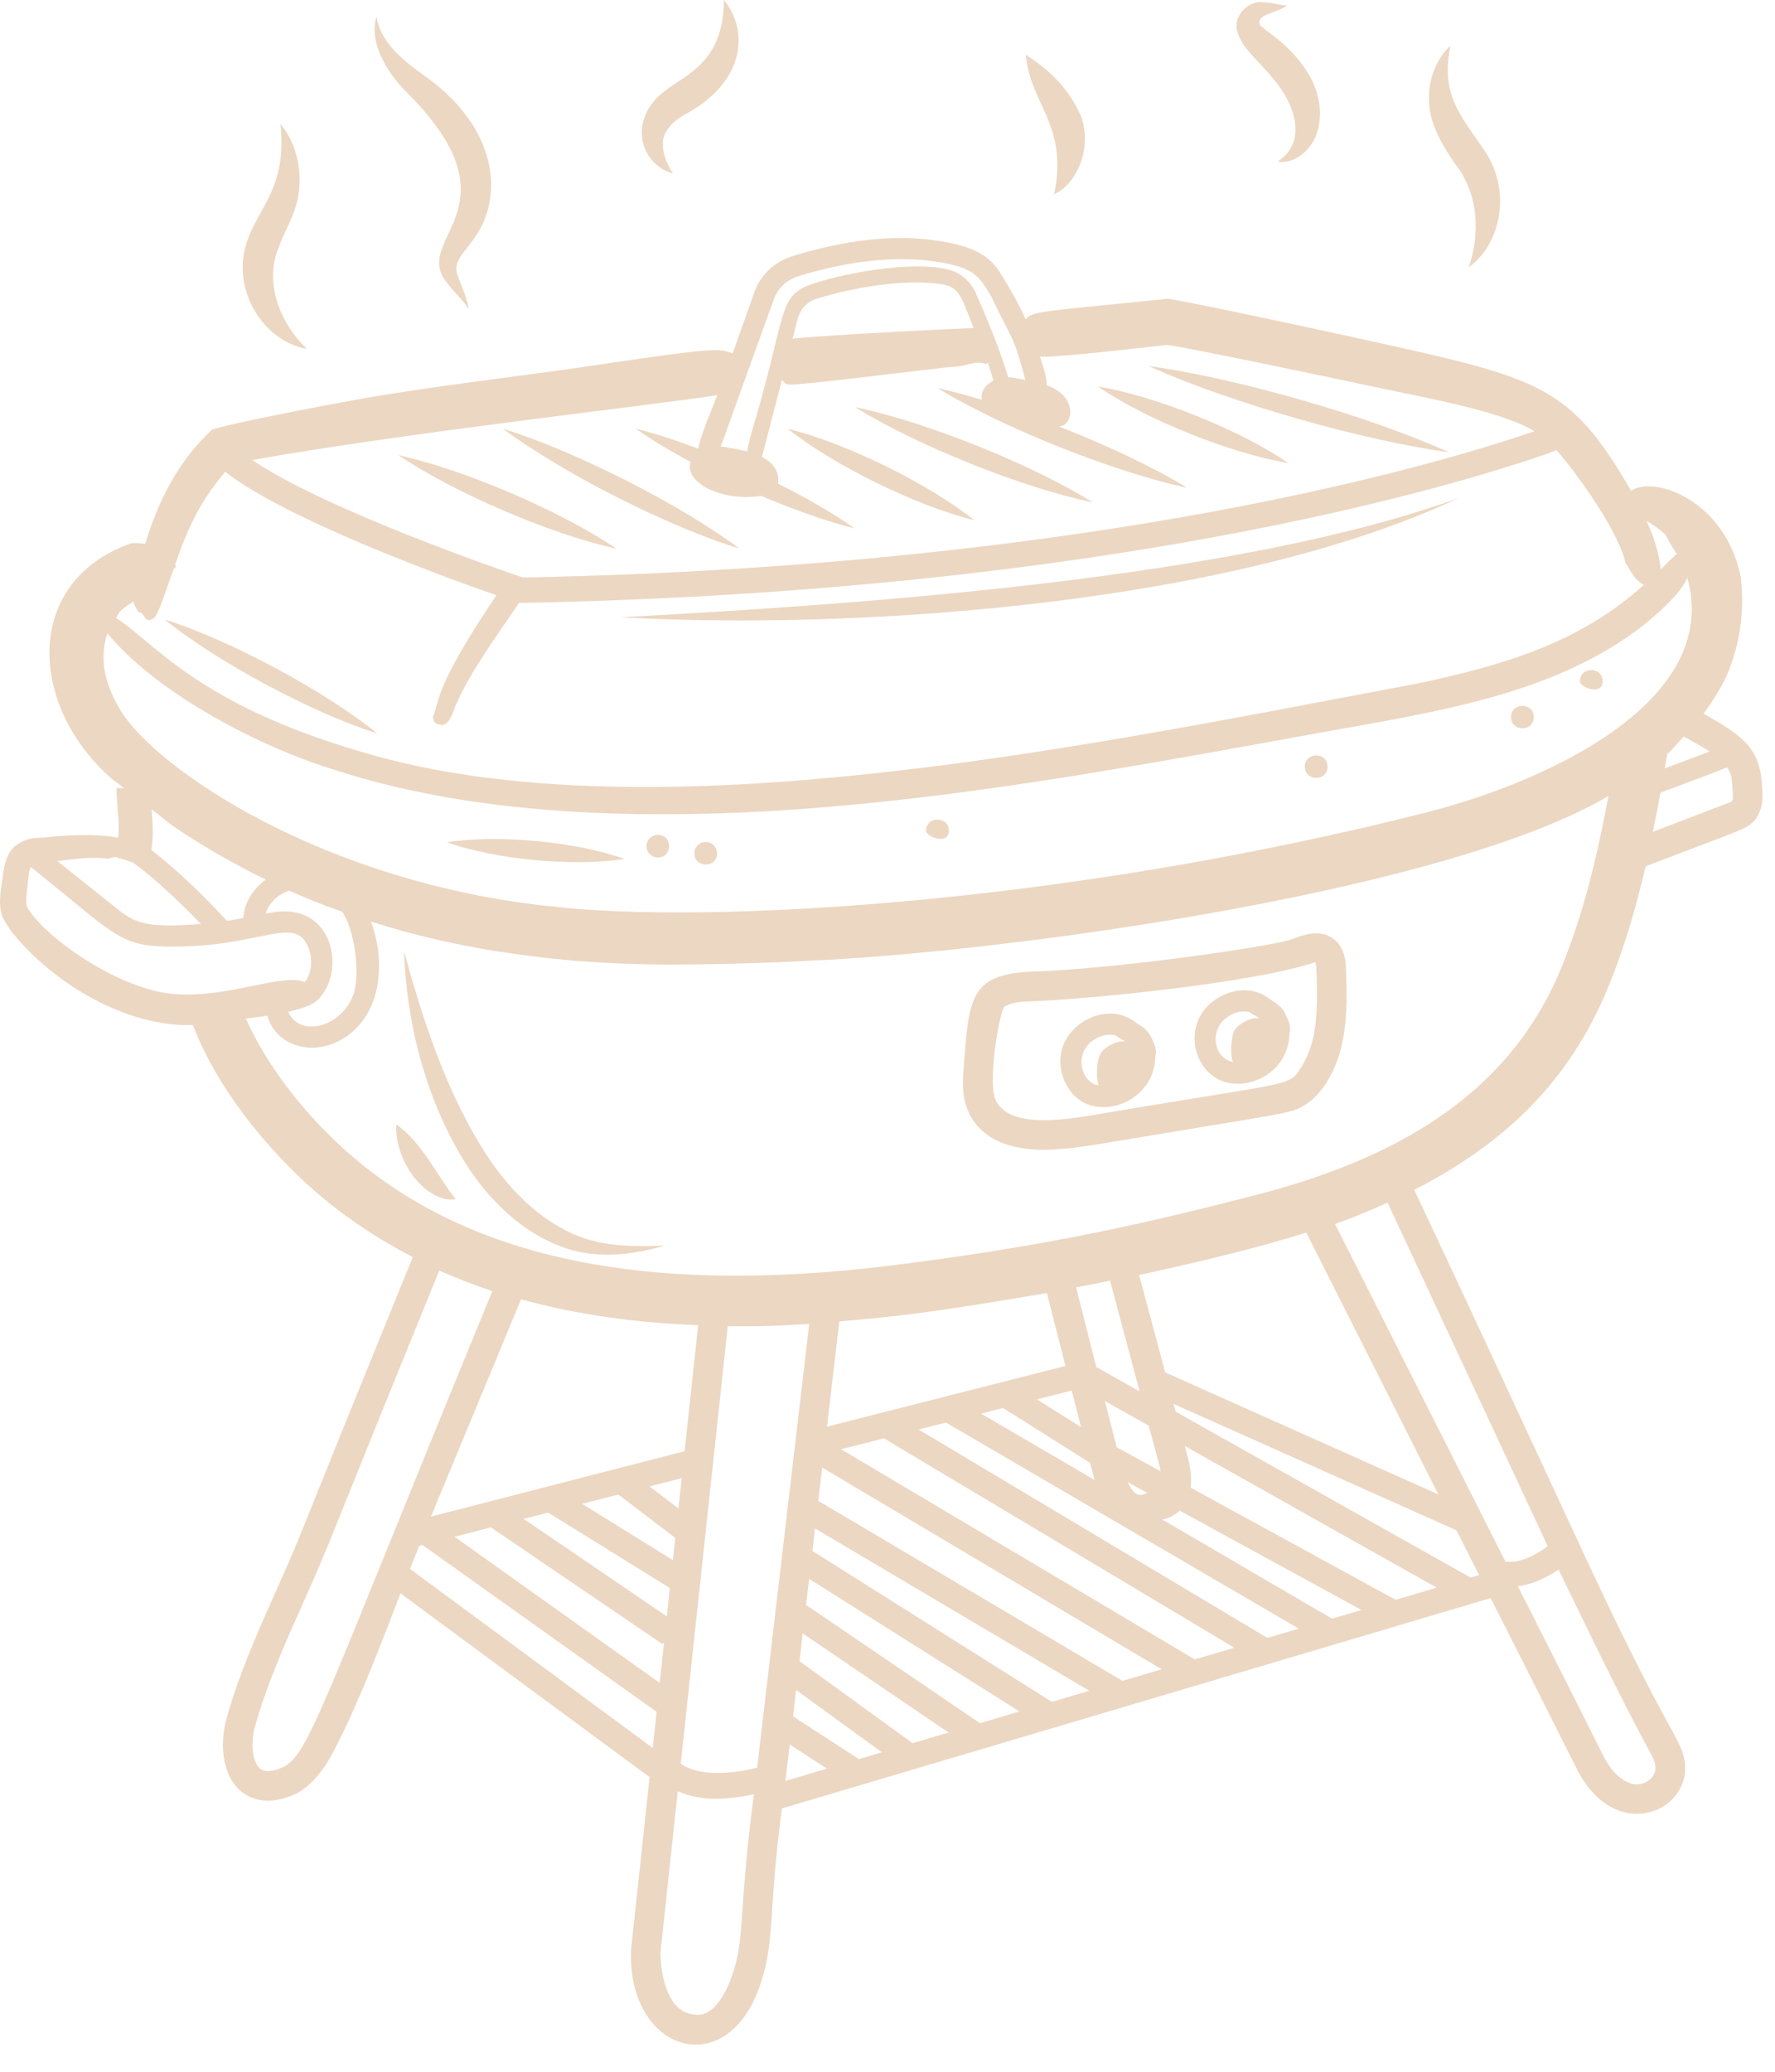
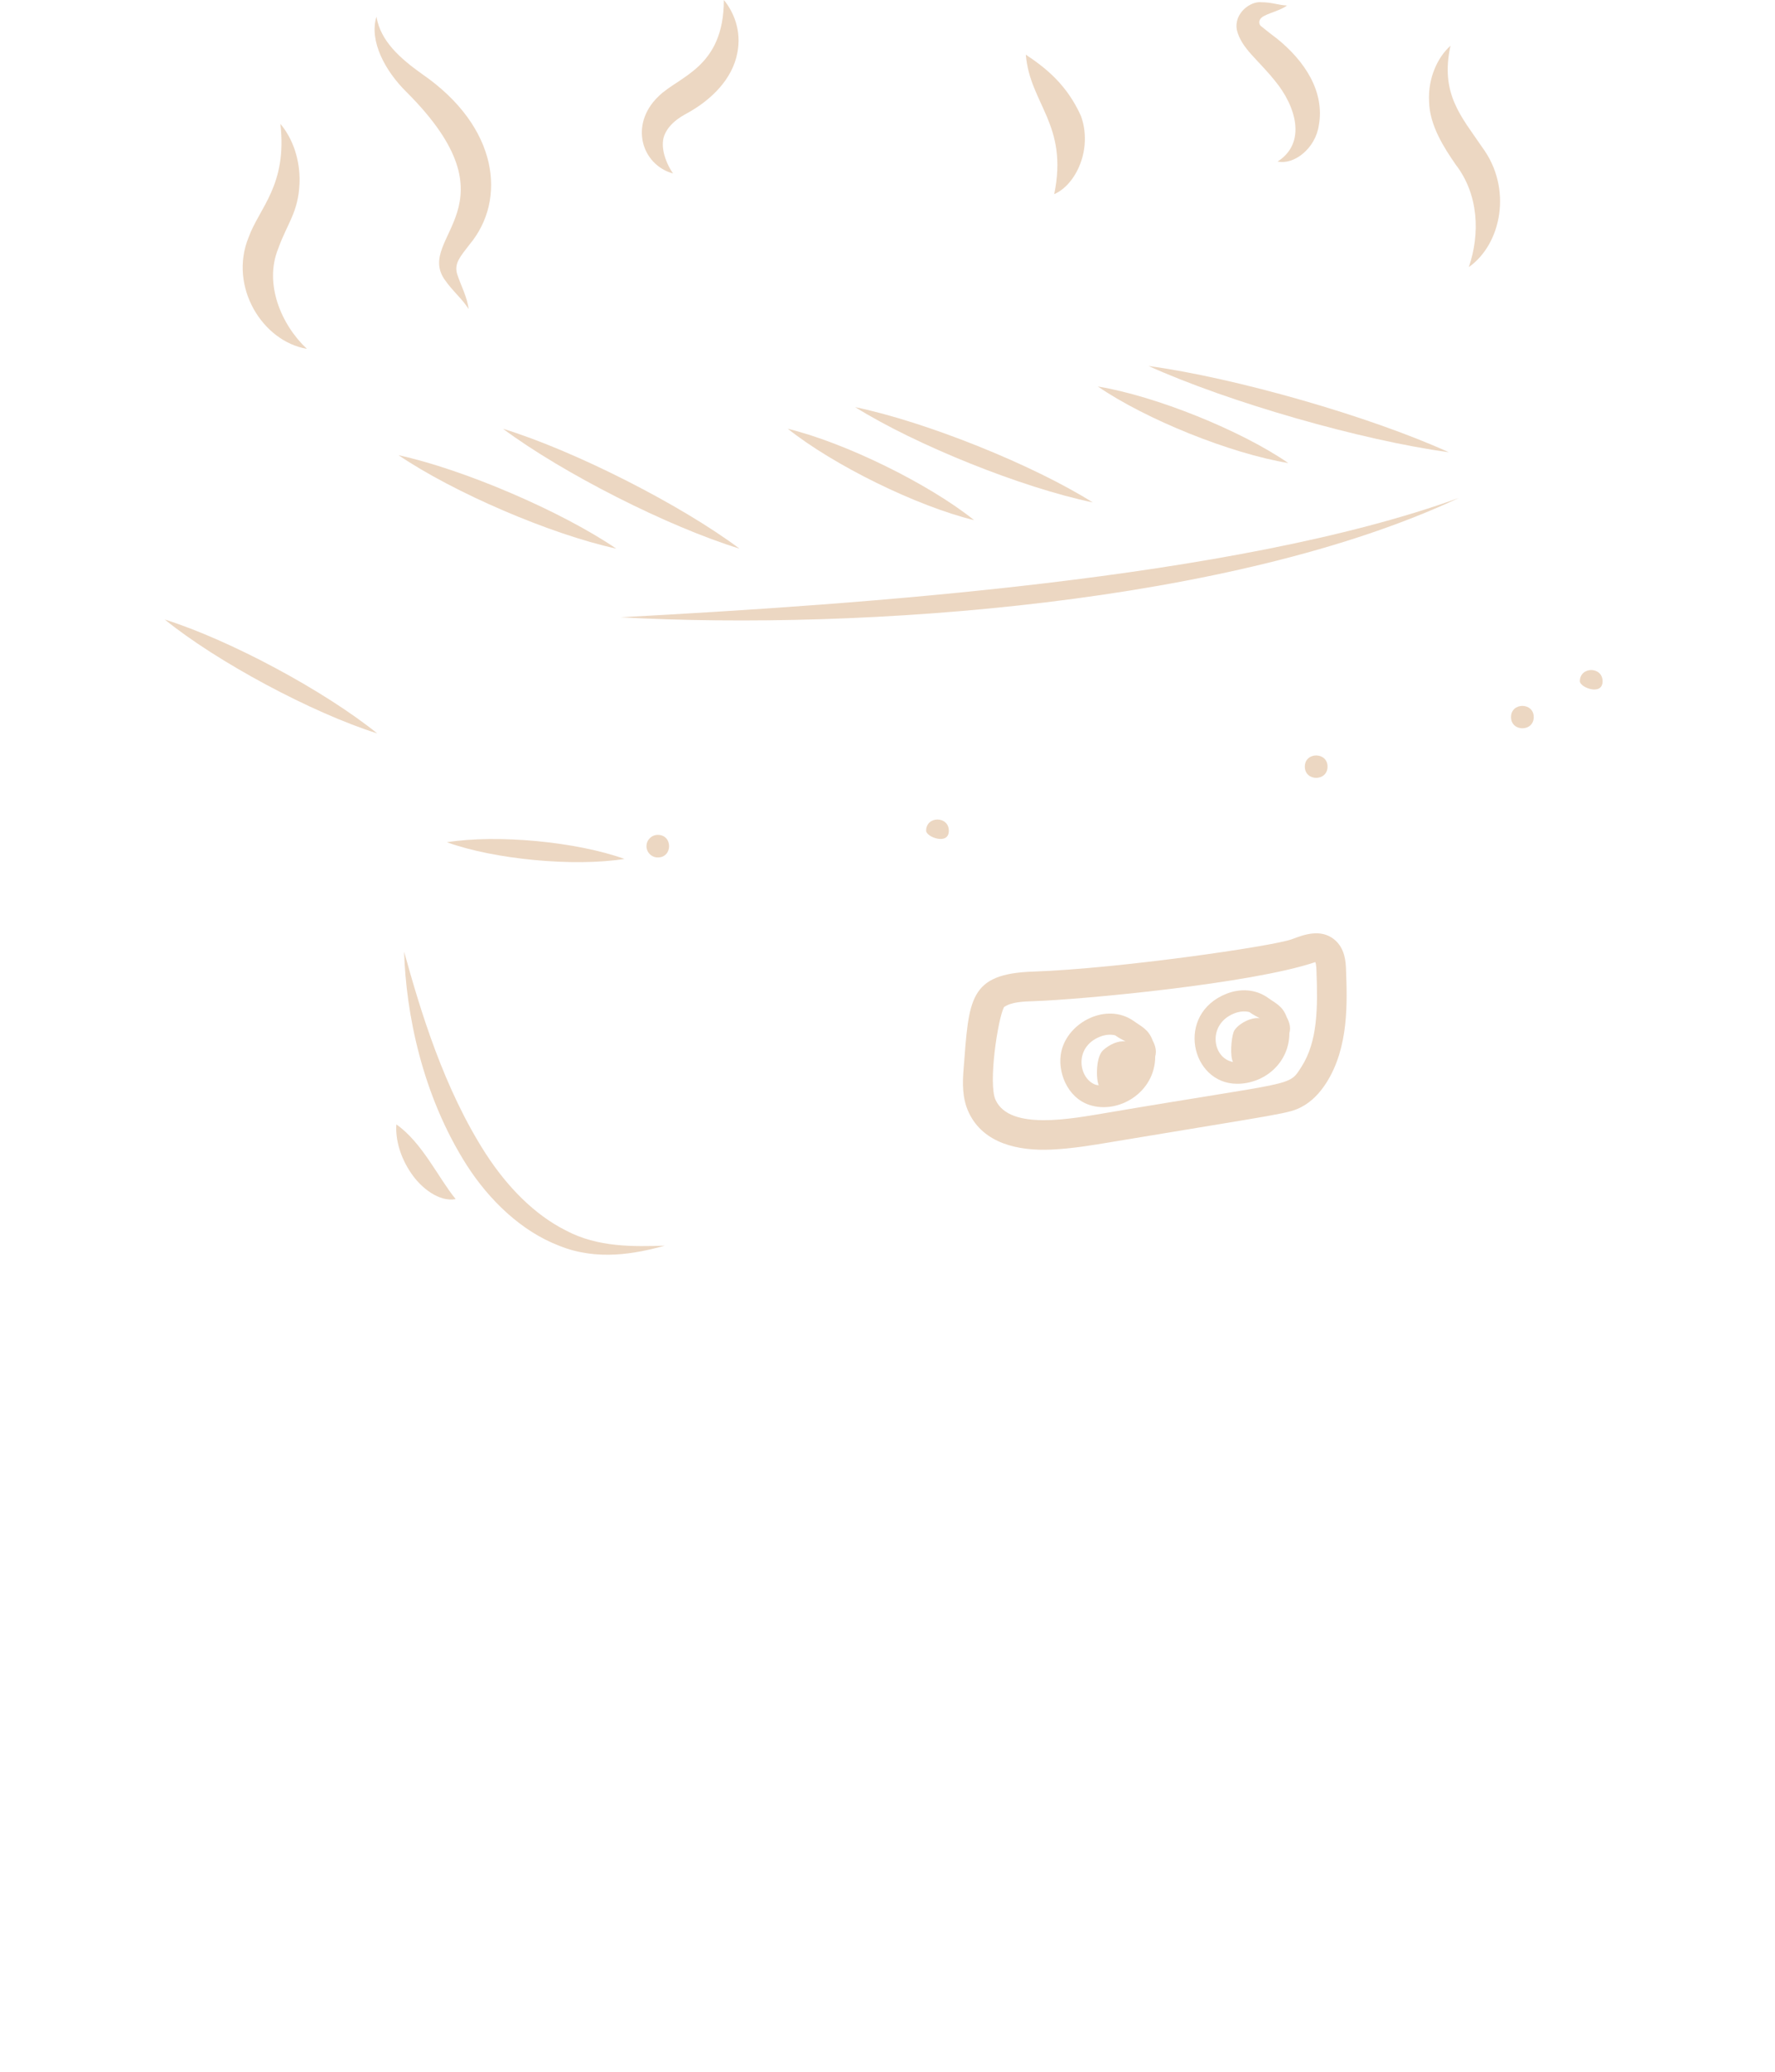
<svg xmlns="http://www.w3.org/2000/svg" width="42" height="49" viewBox="0 0 42 49" fill="none">
  <path d="M9.43 10.766C10.744 11.656 13.031 12.637 14.582 12.976C13.289 12.095 10.98 11.104 9.43 10.766Z" fill="#ECD7C2" />
  <path d="M11.902 10.141C13.322 11.197 15.807 12.456 17.498 12.976C16.101 11.932 13.594 10.661 11.902 10.141Z" fill="#ECD7C2" />
  <path d="M18.641 10.141C19.735 11.011 21.693 11.971 23.051 12.303C21.975 11.441 19.999 10.472 18.641 10.141Z" fill="#ECD7C2" />
  <path d="M20.234 9.629C21.686 10.534 24.182 11.534 25.857 11.883C24.429 10.987 21.909 9.977 20.234 9.629Z" fill="#ECD7C2" />
  <path d="M25.977 9.141C27.118 9.923 29.119 10.727 30.484 10.952C29.362 10.178 27.342 9.366 25.977 9.141Z" fill="#ECD7C2" />
  <path d="M27.176 8.656C29.068 9.512 32.223 10.417 34.281 10.696C32.418 9.849 29.234 8.935 27.176 8.656Z" fill="#ECD7C2" />
  <path d="M5.88 5.62C5.411 6.778 6.206 8.072 7.262 8.251C6.648 7.676 6.246 6.704 6.583 5.881C6.79 5.295 7.06 5.025 7.087 4.336C7.109 3.767 6.914 3.256 6.634 2.93C6.801 4.381 6.134 4.912 5.88 5.62Z" fill="#ECD7C2" />
  <path d="M8.908 0.395C8.728 0.97 9.12 1.687 9.616 2.174C12.301 4.853 9.841 5.591 10.511 6.599C10.717 6.898 10.934 7.06 11.087 7.309C11.06 7.033 10.895 6.73 10.814 6.473C10.749 6.224 10.886 6.074 11.107 5.787C11.996 4.728 11.8 3 9.987 1.751C9.463 1.378 9.002 0.968 8.908 0.395Z" fill="#ECD7C2" />
  <path d="M16.261 2.677C16.828 2.364 17.334 1.874 17.449 1.24C17.549 0.726 17.358 0.278 17.128 0C17.125 1.61 16.062 1.798 15.576 2.284C14.893 2.942 15.174 3.894 15.926 4.104C15.722 3.805 15.609 3.414 15.739 3.158C15.84 2.94 16.047 2.79 16.261 2.677Z" fill="#ECD7C2" />
  <path d="M25.576 2.739C25.241 2.001 24.752 1.612 24.273 1.293C24.368 2.459 25.284 2.943 24.945 4.592C25.465 4.367 25.859 3.515 25.576 2.739Z" fill="#ECD7C2" />
  <path d="M29.918 0.374C30.076 0.291 30.298 0.246 30.454 0.13C30.264 0.125 30.09 0.052 29.849 0.053C29.593 0.021 29.191 0.311 29.267 0.71C29.373 1.144 29.762 1.404 30.165 1.908C30.663 2.507 30.925 3.378 30.231 3.82C30.617 3.907 31.126 3.513 31.206 2.964C31.35 2.16 30.866 1.438 30.218 0.915C30.023 0.77 29.847 0.624 29.827 0.609C29.782 0.559 29.768 0.447 29.918 0.374Z" fill="#ECD7C2" />
  <path d="M33.815 2.403C33.826 2.972 34.18 3.509 34.443 3.891C34.992 4.601 35.023 5.535 34.755 6.317C35.524 5.778 35.795 4.459 35.073 3.485C34.577 2.754 34.073 2.222 34.321 1.082C34.016 1.355 33.785 1.849 33.815 2.403Z" fill="#ECD7C2" />
  <path d="M3.898 14.652C5.134 15.655 7.387 16.862 8.926 17.346C7.67 16.333 5.438 15.137 3.898 14.652Z" fill="#ECD7C2" />
  <path d="M34.519 11.777C29.22 13.703 20.262 14.298 14.68 14.6C20.409 14.915 29.176 14.284 34.519 11.777Z" fill="#ECD7C2" />
  <path d="M14.777 20.315C13.637 19.906 11.771 19.731 10.574 19.92C11.697 20.327 13.58 20.504 14.777 20.315Z" fill="#ECD7C2" />
  <path d="M13.389 29.102C12.63 28.721 11.993 28.055 11.496 27.29C10.501 25.746 9.952 23.916 9.562 22.508C9.605 23.947 9.982 25.895 11.048 27.564C11.578 28.387 12.334 29.119 13.227 29.462C14.129 29.829 15.039 29.653 15.73 29.462C14.996 29.483 14.153 29.508 13.389 29.102Z" fill="#ECD7C2" />
  <path d="M9.379 26.594C9.352 26.954 9.477 27.38 9.726 27.744C9.96 28.095 10.394 28.436 10.782 28.36C10.364 27.849 9.995 27.028 9.379 26.594Z" fill="#ECD7C2" />
-   <path d="M38.039 23.38C38.428 22.443 38.71 21.476 38.938 20.489C41.221 19.616 41.316 19.612 41.488 19.433C41.732 19.18 41.709 18.83 41.697 18.627C41.683 18.439 41.667 18.226 41.587 18.017C41.433 17.604 41.16 17.354 40.309 16.879C40.516 16.598 40.708 16.301 40.863 15.967C41.175 15.222 41.286 14.443 41.187 13.641C40.832 11.859 39.172 11.232 38.594 11.607C37.098 9.026 36.417 8.946 31.929 7.955C28.305 7.168 27.654 7.066 27.755 7.086C27.617 7.039 27.451 7.099 27.41 7.089C24.718 7.364 24.374 7.36 24.274 7.559C24.09 7.164 23.877 6.783 23.643 6.416C23.364 5.987 22.915 5.814 22.288 5.711C21.156 5.509 19.915 5.703 18.806 6.043C18.566 6.106 18.287 6.259 18.108 6.473C17.908 6.687 17.826 6.978 17.759 7.169C17.722 7.273 17.299 8.464 17.336 8.359C17.024 8.236 16.892 8.222 14.291 8.608C12.453 8.883 10.835 9.058 8.996 9.355C8.054 9.509 5.177 10.064 5.006 10.171C4.204 10.932 3.755 11.826 3.435 12.863C3.336 12.853 3.24 12.841 3.119 12.845C0.576 13.721 0.642 16.636 2.617 18.396C2.719 18.483 2.831 18.554 2.934 18.639L2.758 18.64C2.761 19.086 2.829 19.346 2.801 19.814C2.267 19.708 1.501 19.756 1.087 19.804C0.953 19.833 0.705 19.766 0.398 19.979C0.161 20.155 0.113 20.417 0.075 20.667C0.028 21.032 -0.053 21.341 0.049 21.658C0.104 21.793 0.177 21.888 0.248 22.002C1.262 23.294 3.039 24.297 4.549 24.243C4.554 24.243 4.558 24.242 4.562 24.242C5.176 25.811 6.29 27.084 7.126 27.876C7.91 28.618 8.796 29.228 9.768 29.732C6.594 37.514 7.283 35.938 6.514 37.669C6.086 38.628 5.645 39.62 5.359 40.649C5.202 41.214 5.242 41.959 5.684 42.349C5.96 42.592 6.387 42.685 6.938 42.455C7.383 42.267 7.71 41.776 7.906 41.397C8.49 40.263 8.983 38.975 9.476 37.685L15.371 42.032L14.93 46.133C14.852 48.504 17.13 49.24 17.948 47.055C18.358 45.953 18.16 45.342 18.501 42.772L35.273 37.797C36.227 39.684 36.809 40.834 37.298 41.813C38.24 43.706 40.137 42.8 39.843 41.563C39.795 41.357 39.699 41.18 39.609 41.014C38.109 38.286 37.59 36.916 33.464 28.141C35.563 27.067 37.114 25.617 38.039 23.38ZM40.855 19.006L39.109 19.674C39.172 19.366 39.234 19.058 39.29 18.747C40.088 18.447 40.328 18.365 40.865 18.15C40.969 18.312 40.974 18.353 40.998 18.686C41.017 18.978 40.999 18.952 40.855 19.006ZM40.454 17.773C40.314 17.827 39.657 18.075 39.391 18.175C39.41 18.061 39.432 17.947 39.451 17.832C39.458 17.826 39.466 17.821 39.473 17.815C39.605 17.693 39.716 17.55 39.84 17.419C40.112 17.573 40.254 17.645 40.454 17.773ZM39.412 12.649C39.489 12.81 39.596 12.98 39.673 13.1C39.641 13.133 39.329 13.432 39.296 13.464C39.263 13.099 39.133 12.703 38.961 12.319C39.101 12.402 39.254 12.504 39.412 12.649ZM18.337 7.01C18.471 6.744 18.656 6.593 18.974 6.508C19.918 6.226 20.946 6.058 21.922 6.159C23.08 6.294 23.15 6.522 23.453 7.007C23.959 8.083 23.955 7.841 24.263 8.986C23.951 8.929 23.966 8.925 23.857 8.925C23.642 8.222 23.369 7.567 23.073 6.896C22.971 6.692 22.799 6.514 22.576 6.419C21.875 6.157 20.445 6.386 19.671 6.583C18.404 6.933 18.703 6.917 18.008 9.453C17.927 9.768 17.734 10.338 17.68 10.678C17.51 10.634 17.197 10.578 17.057 10.558C18.088 7.69 18.031 7.851 18.337 7.01ZM23.04 7.76C22.959 7.756 19.638 7.913 18.755 8.01C18.875 7.548 18.882 7.259 19.265 7.086C19.893 6.88 20.866 6.679 21.698 6.679C22.736 6.712 22.636 6.77 23.04 7.76ZM16.975 9.346C16.813 9.752 16.584 10.288 16.52 10.613C15.994 10.414 15.486 10.246 15.042 10.138C15.409 10.397 15.856 10.664 16.338 10.924C16.25 11.232 16.55 11.478 16.848 11.601C17.216 11.752 17.623 11.787 18.015 11.729C18.794 12.06 19.569 12.336 20.218 12.495C19.729 12.148 19.093 11.781 18.408 11.439C18.456 11.15 18.289 10.941 18.029 10.808C18.248 9.964 18.299 9.768 18.503 8.98C18.504 8.981 18.504 8.981 18.505 8.982C18.582 9.101 18.653 9.099 18.723 9.096C19.302 9.076 22.259 8.69 22.62 8.668C22.835 8.673 23.098 8.51 23.329 8.61C23.349 8.597 23.36 8.589 23.375 8.579C23.458 8.81 23.495 8.978 23.505 9.005C23.322 9.096 23.198 9.257 23.23 9.455C22.862 9.345 22.504 9.247 22.183 9.178C23.714 10.113 26.337 11.16 28.09 11.537C27.297 11.051 26.188 10.53 25.06 10.088C25.097 10.079 25.134 10.072 25.168 10.053C25.418 9.914 25.433 9.347 24.759 9.109C24.77 8.982 24.758 8.913 24.61 8.435C24.894 8.456 26.111 8.331 27.597 8.159C27.86 8.159 32.483 9.142 32.673 9.182C33.777 9.414 35.598 9.748 36.307 10.2C34.169 10.936 26.068 13.39 12.374 13.659C11.876 13.49 7.714 12.059 5.965 10.88C9.668 10.224 15.444 9.585 16.975 9.346ZM3.159 14.227C3.177 14.318 3.214 14.373 3.279 14.481C3.4 14.461 3.414 14.688 3.534 14.664C3.701 14.632 3.716 14.579 4.104 13.469C4.124 13.446 4.139 13.43 4.164 13.402C4.161 13.382 4.15 13.369 4.145 13.351C4.374 12.7 4.633 11.976 5.33 11.159C6.772 12.28 10.424 13.616 11.746 14.078C10.209 16.368 10.415 16.59 10.243 16.95C10.265 17.08 10.28 17.093 10.356 17.133C10.414 17.118 10.435 17.166 10.492 17.144C10.679 17.085 10.718 16.795 10.811 16.621C11.133 15.885 11.776 15.003 12.281 14.261L12.333 14.26C26.938 13.979 35.276 11.216 36.833 10.651C37.236 11.104 38.277 12.505 38.463 13.311C38.695 13.694 38.7 13.707 38.895 13.833C37.391 15.2 35.571 15.738 33.529 16.169C26.143 17.546 15.457 19.866 8.541 17.779C4.671 16.645 3.693 15.23 2.744 14.613C2.849 14.474 2.763 14.475 3.159 14.227ZM2.54 14.979C3.756 16.446 6.217 17.678 7.784 18.165C12.522 19.745 18.475 19.341 23.417 18.649C26.144 18.268 28.856 17.759 31.49 17.284C34.089 16.817 36.834 16.395 38.894 14.781C39.502 14.291 39.826 13.911 39.926 13.666C40.733 16.551 36.709 18.457 33.769 19.211C24.962 21.444 16.613 21.837 13.148 21.448C7.629 20.899 3.683 18.159 2.866 16.823C2.51 16.245 2.325 15.622 2.54 14.979ZM8.353 23.546C8.053 24.32 7.073 24.535 6.821 23.93C7.096 23.868 7.336 23.792 7.454 23.701C8.156 23.153 7.99 21.555 6.728 21.555C6.725 21.555 6.722 21.555 6.718 21.555C6.567 21.556 6.425 21.58 6.285 21.609C6.359 21.361 6.574 21.152 6.845 21.066C7.647 21.419 7.991 21.524 8.093 21.561C8.385 21.955 8.544 23.059 8.353 23.546ZM4.189 19.602C4.913 20.082 5.583 20.461 6.289 20.802C5.987 21.024 5.78 21.347 5.756 21.713C5.628 21.739 5.498 21.758 5.369 21.778C4.828 21.192 4.21 20.592 3.584 20.104C3.635 19.757 3.612 19.444 3.587 19.14C3.789 19.291 3.979 19.459 4.189 19.602ZM2.545 20.31C2.628 20.292 2.686 20.279 2.733 20.268L3.133 20.393C3.645 20.748 4.322 21.404 4.754 21.854C3.308 21.968 3.147 21.793 2.657 21.402L1.355 20.365C1.753 20.316 2.181 20.257 2.545 20.31ZM3.475 23.384C2.172 22.983 0.967 21.998 0.669 21.498C0.569 21.382 0.651 21.022 0.669 20.773C0.675 20.656 0.703 20.554 0.728 20.505C2.698 22.075 2.802 22.368 3.943 22.387C6.158 22.433 6.996 21.59 7.306 22.436C7.4 22.693 7.384 23.024 7.209 23.229C7.202 23.226 7.199 23.225 7.192 23.222C6.59 22.977 4.917 23.847 3.475 23.384ZM6.666 41.809C6.501 41.879 6.276 41.938 6.147 41.823C5.972 41.669 5.922 41.236 6.033 40.837C6.305 39.857 6.736 38.89 7.153 37.955C7.922 36.227 7.532 37.068 10.394 30.049C10.798 30.23 11.217 30.392 11.651 30.535C7.567 40.451 7.311 41.539 6.666 41.809ZM30.909 29.154L34.035 35.346L27.57 32.459L26.954 30.156C28.345 29.851 29.591 29.56 30.909 29.154ZM26.266 30.29L26.966 32.909L25.94 32.332C25.757 31.611 25.58 30.917 25.462 30.448C25.731 30.398 25.999 30.345 26.266 30.29ZM18.837 39.97L20.868 41.444L20.324 41.605L18.764 40.595L18.837 39.97ZM18.917 39.288L18.994 38.632L22.444 40.977L21.593 41.229L18.917 39.288ZM19.078 37.963L19.072 37.971L19.145 37.342L24.123 40.479L23.188 40.756L19.078 37.963ZM19.223 36.682L19.285 36.15L25.775 39.989L24.889 40.252L19.223 36.682ZM19.362 35.498L19.454 34.709L27.487 39.481L26.558 39.756L26.559 39.755L19.362 35.498ZM19.902 34.277L20.916 34.019L29.207 38.971L28.271 39.248L19.902 34.277ZM21.737 33.81L22.383 33.645L30.73 38.519L29.989 38.739L21.737 33.81ZM25.359 32.887C25.436 33.192 25.512 33.487 25.58 33.755L24.536 33.097L25.359 32.887ZM26.677 35.052L27.149 35.31C26.92 35.432 26.814 35.315 26.677 35.052ZM23.734 33.301L25.796 34.601C25.879 34.928 25.878 34.929 25.901 35.004L23.212 33.434L23.734 33.301ZM27.502 35.939C27.621 35.917 27.775 35.859 27.913 35.728L32.215 38.078L31.519 38.285L27.502 35.939ZM28.171 35.185C28.225 34.774 28.072 34.365 28.035 34.199L33.995 37.55L33.025 37.838L28.171 35.185ZM27.463 34.798L26.423 34.23C26.341 33.906 26.245 33.531 26.145 33.137L27.182 33.72C27.449 34.722 27.435 34.643 27.463 34.798ZM24.773 30.583C24.884 31.018 25.045 31.652 25.211 32.306L21.01 33.376L20.995 33.367L20.985 33.382L19.568 33.743L19.86 31.253C21.573 31.109 22.444 30.973 24.773 30.583ZM17.916 41.809C16.811 42.078 16.291 41.849 16.108 41.714L17.22 31.366C17.652 31.369 18.032 31.382 19.148 31.313L17.916 41.809ZM16.054 35.677L15.37 35.156L16.131 34.96L16.054 35.677ZM14.631 35.347L15.979 36.374L15.922 36.899L13.774 35.568L14.631 35.347ZM12.97 35.775L15.851 37.56L15.779 38.23L12.391 35.924L12.97 35.775ZM11.617 36.124L15.678 38.887L15.714 38.833L15.61 39.803L10.755 36.346L11.617 36.124ZM16.199 34.323L10.197 35.87L12.329 30.73C13.598 31.081 14.993 31.285 16.52 31.342L16.199 34.323ZM9.703 37.108C9.775 36.925 9.845 36.742 9.918 36.561L9.997 36.541L15.537 40.487L15.445 41.342L9.703 37.108ZM17.291 46.81C17.218 47.007 16.944 47.652 16.527 47.652C16.313 47.652 16.144 47.585 16.01 47.447C15.677 47.104 15.623 46.398 15.627 46.182L16.038 42.365C16.621 42.625 17.248 42.558 17.838 42.438C17.449 45.433 17.649 45.852 17.291 46.81ZM18.686 41.26L19.567 41.83L18.584 42.122C18.605 41.951 18.649 41.567 18.686 41.26ZM34.797 37.312L27.818 33.388L27.769 33.204L34.463 36.194L34.998 37.253L34.797 37.312ZM39.161 41.724C39.238 42.042 38.883 42.283 38.585 42.18C38.319 42.086 38.109 41.871 37.925 41.501C37.508 40.667 37.139 39.935 35.915 37.516C36.185 37.482 36.505 37.377 36.879 37.12C39.094 41.723 39.095 41.431 39.161 41.724ZM36.622 36.569C36.154 36.918 35.82 36.959 35.621 36.934L31.589 28.948C32.03 28.795 32.436 28.622 32.833 28.444L36.622 36.569ZM29.654 28.281C27.122 28.929 24.822 29.464 21.112 29.928C15.117 30.674 10.815 29.718 7.953 27.005C7.259 26.348 6.369 25.321 5.816 24.09C5.977 24.071 6.117 24.056 6.324 24.024C6.544 24.779 7.494 25.036 8.242 24.482C9.081 23.86 9.095 22.636 8.778 21.796C9.758 22.11 10.678 22.323 11.768 22.501C13.203 22.722 14.363 22.804 15.809 22.814C17.245 22.808 18.382 22.769 19.811 22.688C24.588 22.401 34.341 21.021 38.059 18.826C37.793 20.249 37.467 21.629 36.931 22.92C35.663 25.982 32.894 27.45 29.654 28.281Z" fill="#ECD7C2" />
  <path d="M31.568 22.217C31.243 21.959 30.85 22.108 30.568 22.214C30.113 22.383 26.428 22.913 24.459 22.979C22.914 23.029 22.93 23.636 22.8 25.288C22.775 25.606 22.762 25.976 22.926 26.319C23.27 27.041 24.084 27.226 24.882 27.189C25.372 27.166 25.851 27.086 26.314 27.008C30.395 26.327 30.494 26.344 30.813 26.172C31.03 26.054 31.217 25.87 31.384 25.61C31.919 24.771 31.878 23.704 31.849 22.926C31.843 22.764 31.831 22.428 31.568 22.217ZM30.795 25.232C30.483 25.715 30.685 25.556 26.199 26.318C25.36 26.458 23.901 26.747 23.559 26.019C23.378 25.641 23.608 24.109 23.756 23.82C23.928 23.697 24.209 23.687 24.483 23.678C25.569 23.642 29.613 23.268 31.122 22.755C31.132 22.771 31.145 22.818 31.15 22.952C31.183 23.842 31.18 24.629 30.795 25.232Z" fill="#ECD7C2" />
  <path d="M26.812 24.139C26.187 23.712 25.275 24.163 25.114 24.866C25.008 25.337 25.249 25.959 25.778 26.133C26.459 26.359 27.335 25.842 27.335 24.984C27.371 24.856 27.338 24.728 27.275 24.612C27.177 24.341 27.005 24.279 26.812 24.139ZM26.032 24.518C26.143 24.475 26.273 24.456 26.39 24.488C26.422 24.512 26.468 24.545 26.633 24.632C26.453 24.609 26.253 24.703 26.102 24.839C25.926 24.997 25.933 25.531 25.999 25.667C25.978 25.663 25.954 25.665 25.934 25.659C25.521 25.522 25.398 24.766 26.032 24.518Z" fill="#ECD7C2" />
  <path d="M29.986 23.588C29.713 23.402 29.364 23.37 29.025 23.502C27.806 23.979 28.177 25.633 29.274 25.633C29.922 25.633 30.509 25.137 30.509 24.433C30.546 24.305 30.512 24.177 30.448 24.061C30.349 23.788 30.184 23.732 29.986 23.588ZM29.208 23.967C29.321 23.924 29.446 23.906 29.564 23.937C29.596 23.962 29.638 23.992 29.808 24.082C29.564 24.049 29.241 24.261 29.189 24.41C29.134 24.568 29.101 24.967 29.174 25.117C28.678 25.025 28.566 24.218 29.208 23.967Z" fill="#ECD7C2" />
  <path d="M15.566 20.28C15.921 20.28 15.921 19.746 15.566 19.746C15.417 19.746 15.297 19.866 15.297 20.013C15.297 20.161 15.417 20.28 15.566 20.28Z" fill="#ECD7C2" />
-   <path d="M16.967 20.181C16.967 20.034 16.847 19.914 16.698 19.914C16.55 19.914 16.43 20.034 16.43 20.181C16.43 20.534 16.967 20.535 16.967 20.181Z" fill="#ECD7C2" />
  <path d="M22.451 19.648C22.451 19.295 21.914 19.294 21.914 19.648C21.914 19.795 22.451 20.002 22.451 19.648Z" fill="#ECD7C2" />
  <path d="M31.412 18.132C31.412 17.779 30.875 17.779 30.875 18.132C30.875 18.486 31.412 18.486 31.412 18.132Z" fill="#ECD7C2" />
  <path d="M36.291 16.96C36.291 16.607 35.754 16.607 35.754 16.96C35.754 17.313 36.291 17.314 36.291 16.96Z" fill="#ECD7C2" />
  <path d="M37.92 16.113C37.92 15.759 37.383 15.759 37.383 16.113C37.383 16.26 37.92 16.466 37.92 16.113Z" fill="#ECD7C2" />
</svg>